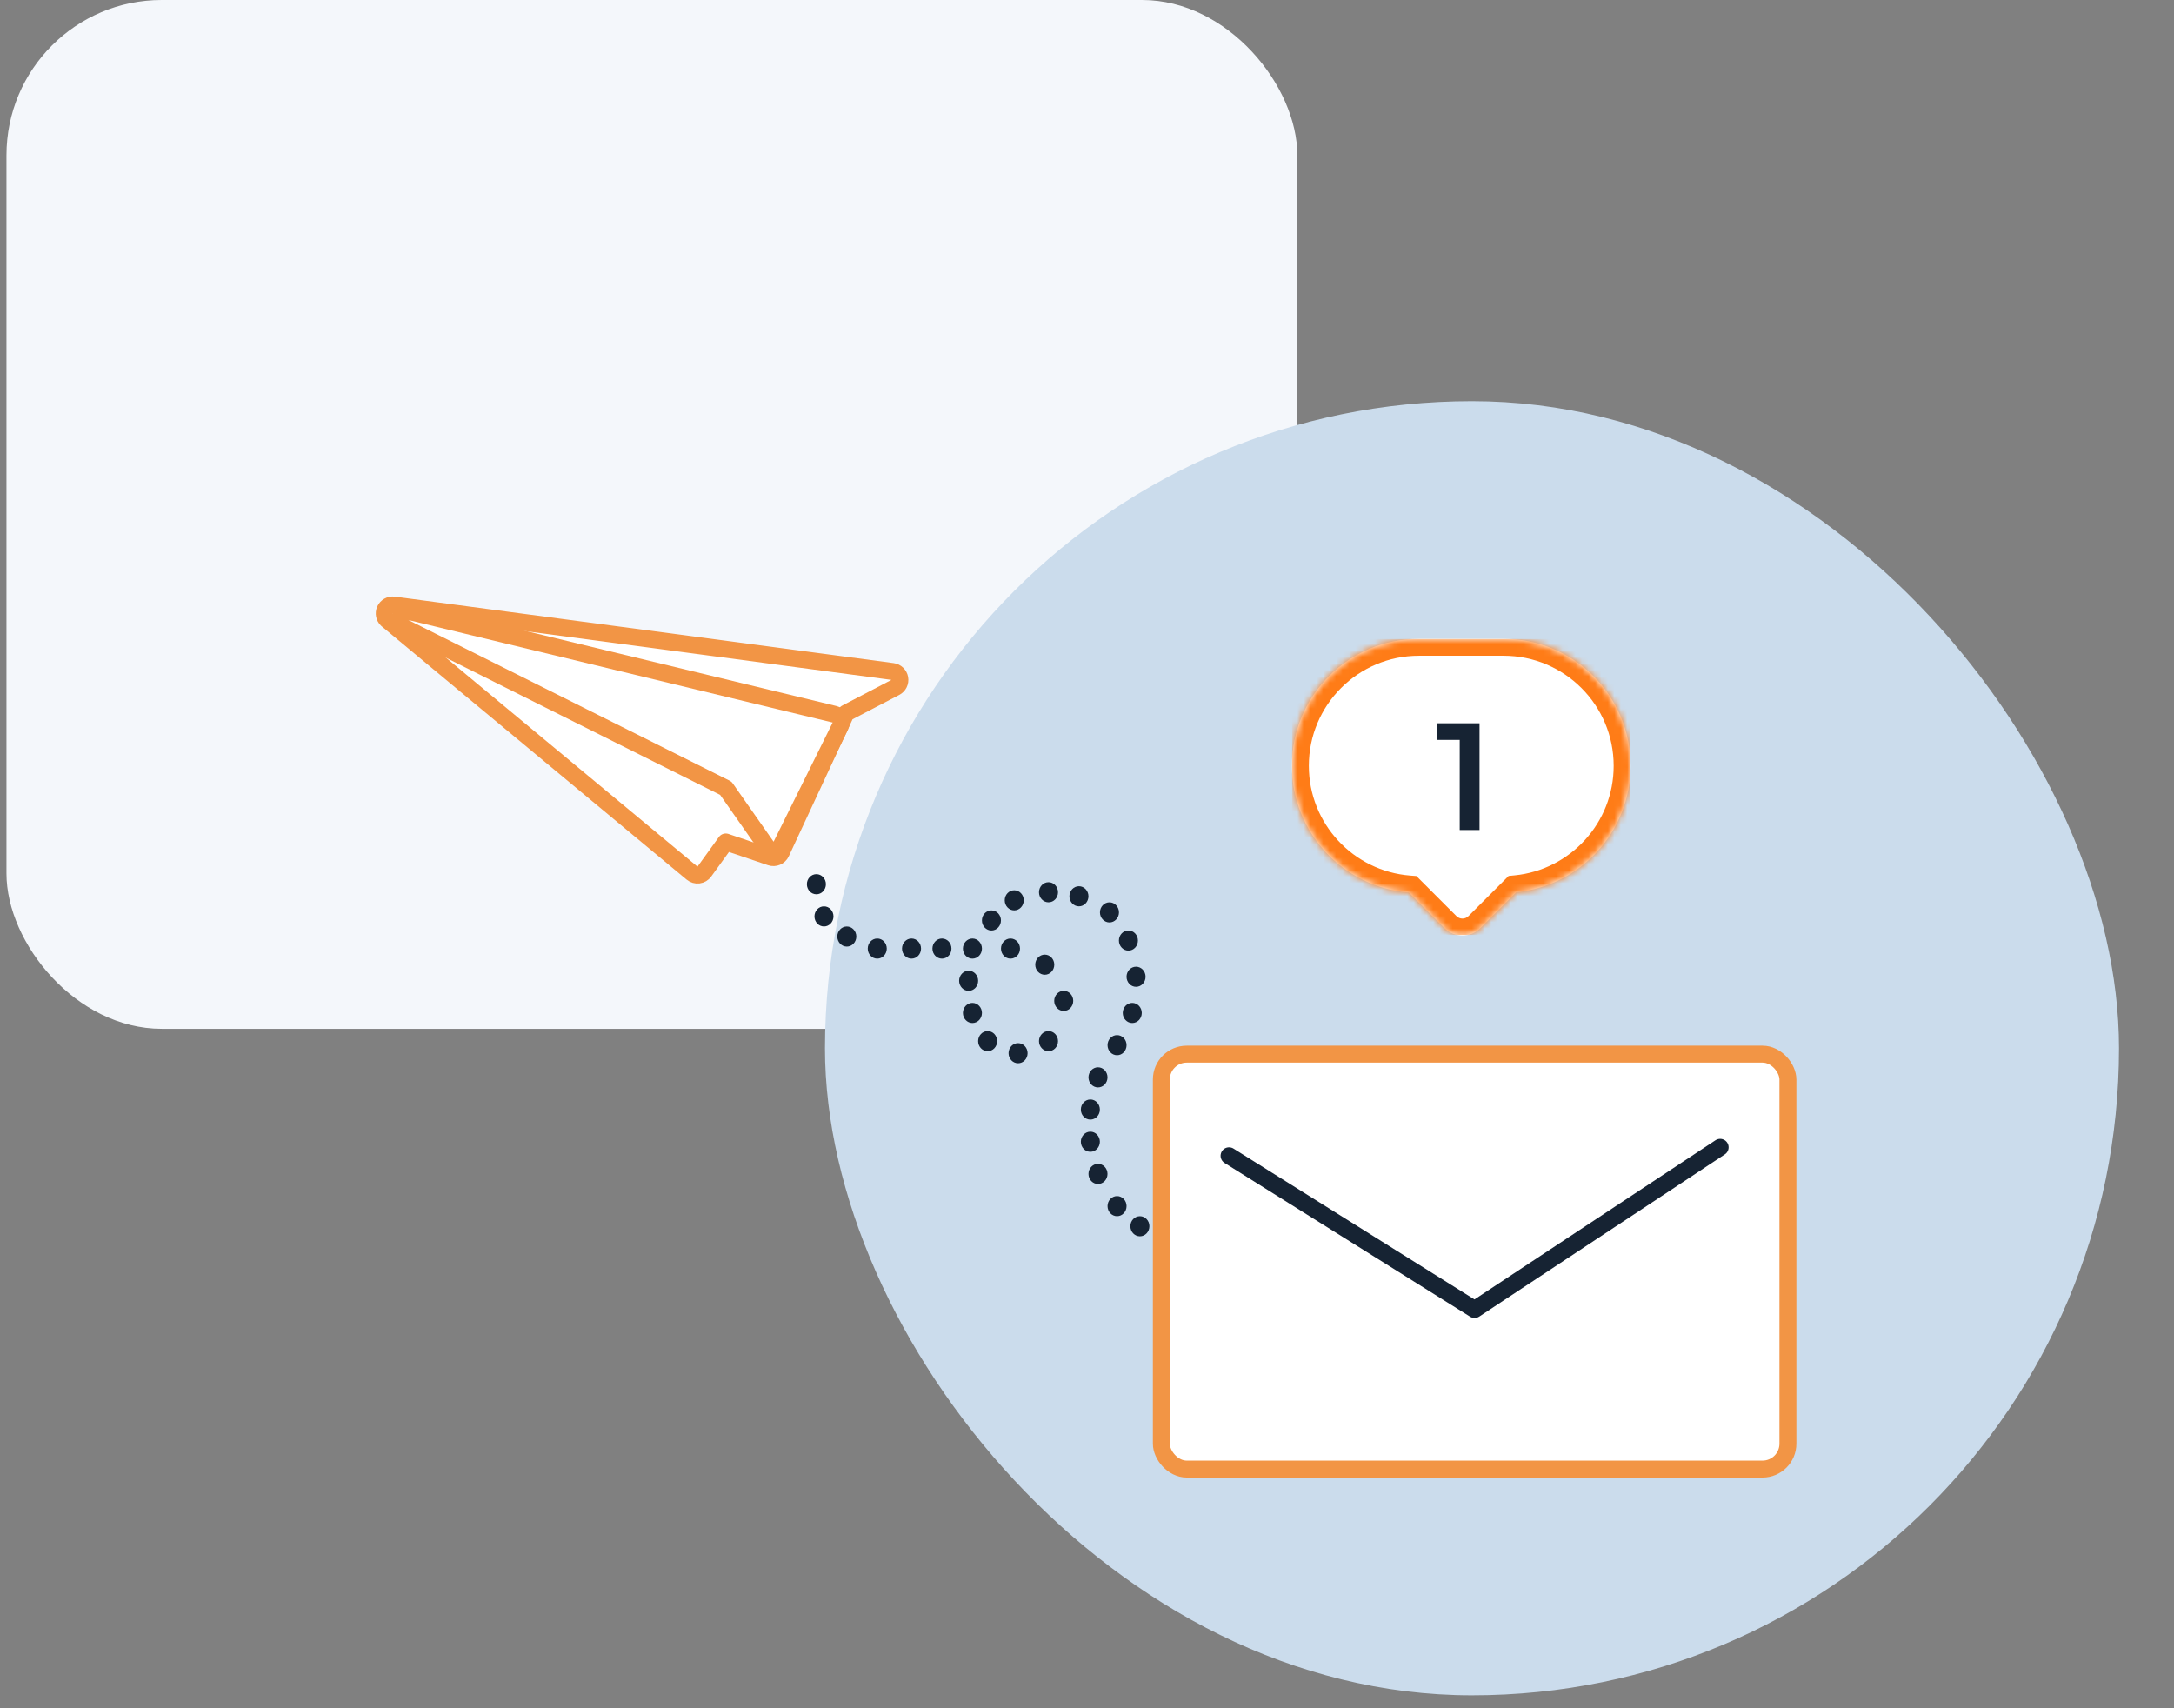
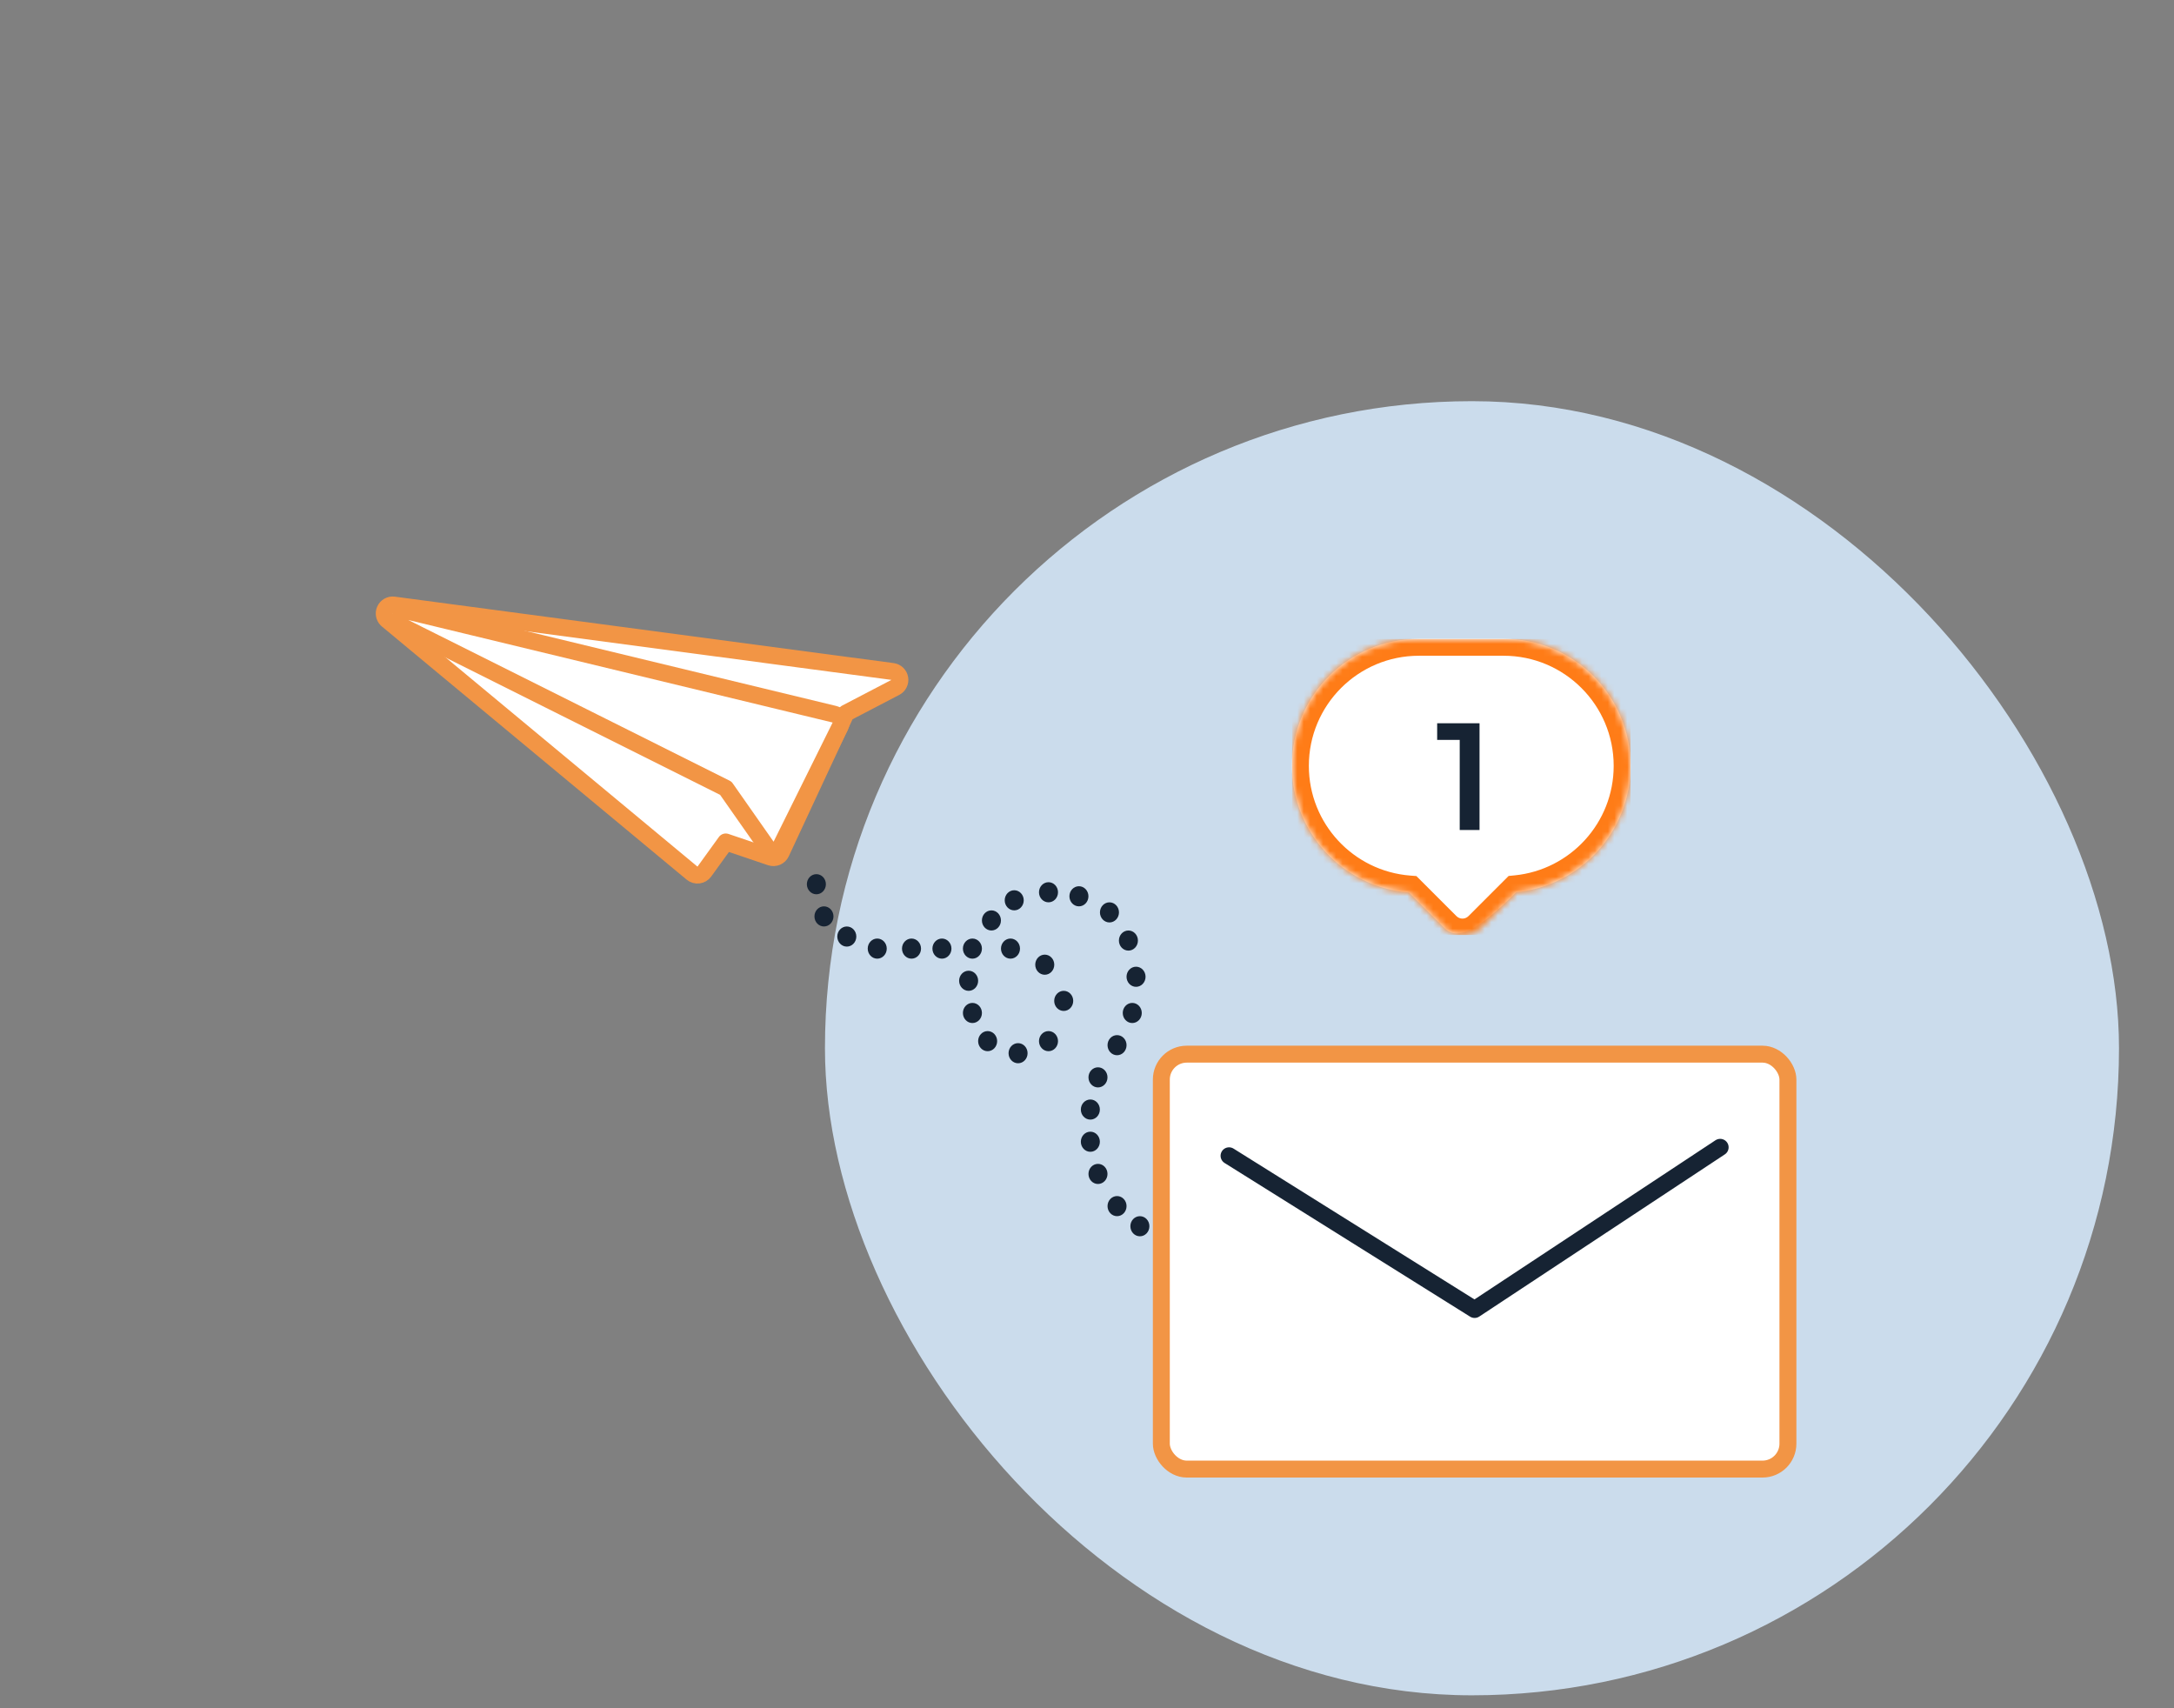
<svg xmlns="http://www.w3.org/2000/svg" width="336" height="264" viewBox="0 0 336 264" fill="none">
  <rect x="0" y="0" width="336" height="264" fill="#808080" stroke="none" />
-   <rect x="1" width="199.51" height="159" rx="24" fill="#F4F7FB" />
  <rect x="127.5" y="62" width="200" height="200" rx="100" fill="#CBDCEC" />
  <path d="M244.987 219.045C245.799 219.045 246.457 219.741 246.457 220.6C246.457 221.458 245.799 222.154 244.987 222.154C244.175 222.154 243.517 221.458 243.517 220.6C243.517 219.741 244.175 219.045 244.987 219.045ZM240.269 218.424C241.081 218.424 241.738 219.12 241.738 219.979C241.738 220.837 241.081 221.533 240.269 221.533C239.457 221.533 238.798 220.837 238.798 219.979C238.798 219.12 239.457 218.424 240.269 218.424ZM250.269 217.803C251.081 217.803 251.738 218.499 251.738 219.357C251.738 220.216 251.081 220.912 250.269 220.912C249.457 220.912 248.798 220.216 248.798 219.357C248.798 218.499 249.457 217.803 250.269 217.803ZM235.573 215.936C236.385 215.936 237.043 216.632 237.043 217.49C237.043 218.349 236.385 219.045 235.573 219.045C234.761 219.045 234.103 218.349 234.103 217.49C234.103 216.632 234.761 215.936 235.573 215.936ZM254.394 215.314C255.206 215.315 255.863 216.011 255.863 216.869C255.863 217.728 255.206 218.424 254.394 218.424C253.582 218.424 252.923 217.728 252.923 216.869C252.923 216.011 253.582 215.314 254.394 215.314ZM258.519 212.205C259.331 212.205 259.988 212.901 259.988 213.76C259.988 214.618 259.331 215.314 258.519 215.314C257.707 215.314 257.048 214.618 257.048 213.76C257.048 212.901 257.707 212.205 258.519 212.205ZM273.808 212.205C274.62 212.205 275.277 212.901 275.277 213.76C275.277 214.618 274.62 215.314 273.808 215.314C272.996 215.314 272.337 214.618 272.337 213.76C272.337 212.901 272.996 212.205 273.808 212.205ZM232.636 211.584C233.448 211.584 234.106 212.28 234.106 213.139C234.106 213.997 233.448 214.693 232.636 214.693C231.824 214.693 231.165 213.997 231.165 213.139C231.165 212.28 231.824 211.584 232.636 211.584ZM263.808 210.338C264.62 210.338 265.277 211.034 265.277 211.893C265.277 212.751 264.62 213.447 263.808 213.447C262.996 213.447 262.337 212.751 262.337 211.893C262.337 211.034 262.996 210.338 263.808 210.338ZM269.097 210.338C269.909 210.338 270.567 211.034 270.567 211.893C270.566 212.751 269.909 213.447 269.097 213.447C268.285 213.447 267.626 212.751 267.626 211.893C267.626 211.034 268.285 210.338 269.097 210.338ZM231.464 205.986C232.276 205.986 232.934 206.683 232.934 207.541C232.934 208.399 232.276 209.096 231.464 209.096C230.652 209.096 229.993 208.4 229.993 207.541C229.993 206.682 230.652 205.986 231.464 205.986ZM232.042 200.391C232.854 200.391 233.512 201.087 233.512 201.945C233.512 202.804 232.854 203.5 232.042 203.5C231.23 203.5 230.571 202.804 230.571 201.945C230.571 201.087 231.23 200.391 232.042 200.391ZM234.394 195.414C235.206 195.414 235.863 196.11 235.863 196.969C235.863 197.827 235.206 198.523 234.394 198.523C233.582 198.523 232.923 197.827 232.923 196.969C232.923 196.11 233.582 195.414 234.394 195.414ZM186.175 190.441C186.987 190.442 187.645 191.138 187.645 191.996C187.645 192.855 186.987 193.551 186.175 193.551C185.363 193.551 184.704 192.855 184.704 191.996C184.704 191.138 185.363 190.441 186.175 190.441ZM237.347 190.441C238.159 190.442 238.817 191.138 238.817 191.996C238.816 192.855 238.159 193.551 237.347 193.551C236.535 193.551 235.876 192.855 235.876 191.996C235.876 191.138 236.535 190.441 237.347 190.441ZM180.878 189.82C181.69 189.82 182.348 190.517 182.348 191.375C182.348 192.233 181.69 192.93 180.878 192.93C180.066 192.93 179.407 192.234 179.407 191.375C179.407 190.516 180.066 189.82 180.878 189.82ZM190.87 189.82C191.682 189.82 192.34 190.517 192.34 191.375C192.34 192.233 191.682 192.93 190.87 192.93C190.058 192.93 189.4 192.234 189.4 191.375C189.4 190.516 190.058 189.82 190.87 189.82ZM176.175 187.953C176.987 187.953 177.645 188.649 177.645 189.508C177.645 190.366 176.987 191.062 176.175 191.062C175.363 191.062 174.704 190.366 174.704 189.508C174.704 188.649 175.363 187.953 176.175 187.953ZM194.987 187.953C195.799 187.953 196.457 188.649 196.457 189.508C196.457 190.366 195.799 191.062 194.987 191.062C194.175 191.062 193.517 190.366 193.517 189.508C193.517 188.649 194.175 187.953 194.987 187.953ZM238.519 185.467C239.331 185.467 239.988 186.163 239.988 187.021C239.988 187.88 239.331 188.576 238.519 188.576C237.707 188.576 237.048 187.88 237.048 187.021C237.048 186.163 237.707 185.467 238.519 185.467ZM172.644 184.844C173.456 184.844 174.113 185.54 174.113 186.398C174.113 187.257 173.456 187.953 172.644 187.953C171.832 187.953 171.173 187.257 171.173 186.398C171.173 185.54 171.832 184.844 172.644 184.844ZM199.097 184.844C199.909 184.844 200.567 185.54 200.567 186.398C200.566 187.257 199.909 187.953 199.097 187.953C198.285 187.953 197.626 187.257 197.626 186.398C197.626 185.54 198.285 184.844 199.097 184.844ZM202.05 180.49C202.862 180.49 203.52 181.186 203.52 182.045C203.52 182.903 202.862 183.599 202.05 183.6C201.238 183.6 200.579 182.903 200.579 182.045C200.579 181.186 201.238 180.49 202.05 180.49ZM238.519 180.49C239.331 180.49 239.988 181.186 239.988 182.045C239.988 182.903 239.331 183.599 238.519 183.6C237.707 183.6 237.048 182.903 237.048 182.045C237.048 181.186 237.707 180.49 238.519 180.49ZM169.698 179.869C170.51 179.869 171.168 180.565 171.168 181.424C171.168 182.282 170.51 182.978 169.698 182.979C168.886 182.979 168.228 182.282 168.228 181.424C168.228 180.565 168.886 179.869 169.698 179.869ZM237.347 175.516C238.159 175.516 238.817 176.212 238.817 177.07C238.816 177.929 238.159 178.625 237.347 178.625C236.535 178.625 235.876 177.929 235.876 177.07C235.876 176.212 236.535 175.516 237.347 175.516ZM168.519 174.895C169.331 174.895 169.988 175.591 169.988 176.449C169.988 177.308 169.331 178.004 168.519 178.004C167.707 178.004 167.048 177.308 167.048 176.449C167.048 175.591 167.707 174.895 168.519 174.895ZM204.987 174.895C205.799 174.895 206.457 175.591 206.457 176.449C206.457 177.308 205.799 178.004 204.987 178.004C204.175 178.004 203.517 177.308 203.517 176.449C203.517 175.591 204.175 174.895 204.987 174.895ZM207.925 170.541C208.737 170.541 209.395 171.237 209.395 172.096C209.395 172.954 208.737 173.65 207.925 173.65C207.113 173.65 206.454 172.954 206.454 172.096C206.454 171.237 207.113 170.541 207.925 170.541ZM234.394 170.541C235.206 170.541 235.863 171.237 235.863 172.096C235.863 172.954 235.206 173.65 234.394 173.65C233.582 173.65 232.923 172.954 232.923 172.096C232.923 171.237 233.582 170.541 234.394 170.541ZM168.519 169.92C169.331 169.92 169.988 170.616 169.988 171.475C169.988 172.333 169.331 173.029 168.519 173.029C167.707 173.029 167.048 172.333 167.048 171.475C167.048 170.616 167.707 169.92 168.519 169.92ZM212.05 167.432C212.862 167.432 213.52 168.128 213.52 168.986C213.52 169.845 212.862 170.541 212.05 170.541C211.238 170.541 210.579 169.845 210.579 168.986C210.579 168.128 211.238 167.432 212.05 167.432ZM230.862 167.432C231.674 167.432 232.332 168.128 232.332 168.986C232.332 169.845 231.674 170.541 230.862 170.541C230.05 170.541 229.392 169.845 229.392 168.986C229.392 168.128 230.05 167.432 230.862 167.432ZM216.167 165.566C216.979 165.567 217.637 166.263 217.637 167.121C217.637 167.98 216.979 168.676 216.167 168.676C215.355 168.676 214.696 167.98 214.696 167.121C214.696 166.262 215.355 165.566 216.167 165.566ZM226.167 165.566C226.979 165.567 227.637 166.263 227.637 167.121C227.637 167.98 226.979 168.676 226.167 168.676C225.355 168.676 224.696 167.98 224.696 167.121C224.696 166.262 225.355 165.566 226.167 165.566ZM169.698 164.945C170.51 164.945 171.168 165.642 171.168 166.5C171.168 167.358 170.51 168.055 169.698 168.055C168.886 168.055 168.228 167.359 168.228 166.5C168.228 165.641 168.886 164.945 169.698 164.945ZM220.862 164.945C221.674 164.945 222.332 165.642 222.332 166.5C222.332 167.358 221.674 168.055 220.862 168.055C220.05 168.055 219.392 167.359 219.392 166.5C219.392 165.641 220.05 164.945 220.862 164.945ZM157.347 161.213C158.159 161.213 158.817 161.909 158.817 162.768C158.816 163.626 158.159 164.322 157.347 164.322C156.535 164.322 155.876 163.626 155.876 162.768C155.876 161.909 156.535 161.213 157.347 161.213ZM172.644 159.971C173.456 159.971 174.113 160.667 174.113 161.525C174.113 162.384 173.456 163.08 172.644 163.08C171.832 163.08 171.173 162.384 171.173 161.525C171.173 160.667 171.832 159.971 172.644 159.971ZM152.644 159.348C153.456 159.348 154.113 160.044 154.113 160.902C154.113 161.761 153.456 162.457 152.644 162.457C151.832 162.457 151.173 161.761 151.173 160.902C151.173 160.044 151.832 159.348 152.644 159.348ZM162.05 159.348C162.862 159.348 163.52 160.044 163.52 160.902C163.52 161.761 162.862 162.457 162.05 162.457C161.238 162.457 160.579 161.761 160.579 160.902C160.579 160.044 161.238 159.348 162.05 159.348ZM150.292 154.994C151.104 154.994 151.762 155.69 151.762 156.549C151.762 157.407 151.104 158.103 150.292 158.104C149.48 158.104 148.821 157.407 148.821 156.549C148.821 155.69 149.48 154.994 150.292 154.994ZM174.995 154.994C175.807 154.994 176.465 155.69 176.465 156.549C176.465 157.407 175.807 158.103 174.995 158.104C174.183 158.104 173.525 157.407 173.525 156.549C173.525 155.69 174.183 154.994 174.995 154.994ZM164.401 153.127C165.213 153.127 165.871 153.823 165.871 154.682C165.871 155.54 165.213 156.236 164.401 156.236C163.589 156.236 162.931 155.54 162.931 154.682C162.931 153.823 163.589 153.127 164.401 153.127ZM149.706 150.02C150.518 150.02 151.176 150.716 151.176 151.574C151.176 152.433 150.518 153.129 149.706 153.129C148.894 153.129 148.236 152.433 148.235 151.574C148.235 150.716 148.894 150.02 149.706 150.02ZM175.581 149.398C176.393 149.399 177.051 150.095 177.051 150.953C177.051 151.812 176.393 152.508 175.581 152.508C174.769 152.508 174.111 151.812 174.11 150.953C174.11 150.095 174.769 149.398 175.581 149.398ZM161.472 147.533C162.284 147.533 162.942 148.229 162.942 149.088C162.941 149.946 162.284 150.642 161.472 150.643C160.66 150.643 160.001 149.946 160.001 149.088C160.001 148.229 160.66 147.533 161.472 147.533ZM135.581 145.047C136.393 145.047 137.051 145.743 137.051 146.602C137.051 147.46 136.393 148.156 135.581 148.156C134.769 148.156 134.111 147.46 134.11 146.602C134.11 145.743 134.769 145.047 135.581 145.047ZM140.878 145.047C141.69 145.047 142.348 145.743 142.348 146.602C142.348 147.46 141.69 148.156 140.878 148.156C140.066 148.156 139.407 147.46 139.407 146.602C139.407 145.743 140.066 145.047 140.878 145.047ZM145.581 145.047C146.393 145.047 147.051 145.743 147.051 146.602C147.051 147.46 146.393 148.156 145.581 148.156C144.769 148.156 144.111 147.46 144.11 146.602C144.11 145.743 144.769 145.047 145.581 145.047ZM150.292 145.047C151.104 145.047 151.762 145.743 151.762 146.602C151.762 147.46 151.104 148.156 150.292 148.156C149.48 148.156 148.821 147.46 148.821 146.602C148.821 145.743 149.48 145.047 150.292 145.047ZM156.175 145.047C156.987 145.047 157.645 145.743 157.645 146.602C157.645 147.46 156.987 148.156 156.175 148.156C155.363 148.156 154.704 147.46 154.704 146.602C154.704 145.743 155.363 145.047 156.175 145.047ZM174.401 143.803C175.213 143.803 175.871 144.499 175.871 145.357C175.871 146.216 175.213 146.912 174.401 146.912C173.589 146.912 172.931 146.216 172.931 145.357C172.931 144.499 173.589 143.803 174.401 143.803ZM130.878 143.182C131.69 143.182 132.348 143.878 132.348 144.736C132.348 145.595 131.69 146.291 130.878 146.291C130.066 146.291 129.407 145.595 129.407 144.736C129.407 143.878 130.066 143.182 130.878 143.182ZM153.23 140.693C154.042 140.694 154.699 141.39 154.699 142.248C154.699 143.107 154.042 143.803 153.23 143.803C152.418 143.803 151.759 143.107 151.759 142.248C151.759 141.389 152.418 140.693 153.23 140.693ZM127.347 140.07C128.159 140.07 128.817 140.767 128.817 141.625C128.816 142.483 128.159 143.18 127.347 143.18C126.535 143.18 125.876 142.484 125.876 141.625C125.876 140.766 126.535 140.07 127.347 140.07ZM171.472 139.449C172.284 139.449 172.942 140.145 172.942 141.004C172.941 141.862 172.284 142.558 171.472 142.559C170.66 142.559 170.001 141.862 170.001 141.004C170.001 140.145 170.66 139.449 171.472 139.449ZM156.753 137.582C157.565 137.582 158.223 138.278 158.223 139.137C158.223 139.995 157.565 140.691 156.753 140.691C155.941 140.691 155.282 139.995 155.282 139.137C155.282 138.278 155.941 137.582 156.753 137.582ZM166.753 136.961C167.565 136.961 168.223 137.657 168.223 138.516C168.223 139.374 167.565 140.07 166.753 140.07C165.941 140.07 165.282 139.374 165.282 138.516C165.282 137.657 165.941 136.961 166.753 136.961ZM162.05 136.34C162.862 136.34 163.52 137.036 163.52 137.895C163.52 138.753 162.862 139.449 162.05 139.449C161.238 139.449 160.579 138.753 160.579 137.895C160.579 137.036 161.238 136.34 162.05 136.34ZM126.175 135.096C126.987 135.096 127.645 135.792 127.645 136.65C127.645 137.509 126.987 138.205 126.175 138.205C125.363 138.205 124.704 137.509 124.704 136.65C124.704 135.792 125.363 135.096 126.175 135.096Z" fill="#162333" />
  <path d="M59.494 94.279C59.728 93.745 60.287 93.43 60.865 93.507L137.947 103.775C138.513 103.85 138.964 104.283 139.063 104.845C139.162 105.407 138.885 105.969 138.379 106.232L130.768 110.201L120.722 131.785C120.44 132.391 119.747 132.688 119.115 132.473L112.166 130.119L108.859 134.698C108.647 134.992 108.323 135.185 107.963 135.23C107.604 135.276 107.241 135.17 106.962 134.939L59.856 95.811L59.776 95.738C59.391 95.361 59.274 94.78 59.494 94.279Z" fill="white" stroke="#F29545" stroke-width="2.617" stroke-linejoin="round" />
  <path d="M61.873 95.367C62.102 94.742 62.763 94.388 63.41 94.544L128.996 110.39C129.383 110.483 129.706 110.748 129.874 111.108C130.043 111.469 130.038 111.886 129.861 112.243L120.733 130.66C120.528 131.073 120.12 131.349 119.659 131.384C119.199 131.418 118.754 131.207 118.489 130.829L112.176 121.817L62.518 96.987C61.922 96.689 61.645 95.992 61.873 95.367Z" fill="white" stroke="#F29545" stroke-width="2.617" stroke-linejoin="round" />
  <rect x="179.489" y="162.914" width="96.841" height="64.125" rx="3.926" fill="white" stroke="#F29545" stroke-width="2.617" />
  <path d="M265.857 177.311L227.906 202.375L189.954 178.619" stroke="#162333" stroke-width="2.617" stroke-linecap="round" stroke-linejoin="round" />
  <g clip-path="url(#clip0_5001_7415)">
    <mask id="path-8-inside-1_5001_7415" fill="white">
      <path d="M232.387 98.725C243.229 98.725 252.017 107.514 252.017 118.355C252.017 128.533 244.27 136.901 234.351 137.886L228.804 143.434C227.271 144.967 224.786 144.967 223.253 143.434L217.742 137.923C207.629 137.129 199.671 128.672 199.671 118.355C199.671 107.514 208.459 98.725 219.3 98.725H232.387Z" />
    </mask>
-     <path d="M232.387 98.725C243.229 98.725 252.017 107.514 252.017 118.355C252.017 128.533 244.27 136.901 234.351 137.886L228.804 143.434C227.271 144.967 224.786 144.967 223.253 143.434L217.742 137.923C207.629 137.129 199.671 128.672 199.671 118.355C199.671 107.514 208.459 98.725 219.3 98.725H232.387Z" fill="white" />
+     <path d="M232.387 98.725C243.229 98.725 252.017 107.514 252.017 118.355C252.017 128.533 244.27 136.901 234.351 137.886C227.271 144.967 224.786 144.967 223.253 143.434L217.742 137.923C207.629 137.129 199.671 128.672 199.671 118.355C199.671 107.514 208.459 98.725 219.3 98.725H232.387Z" fill="white" />
    <path d="M232.387 98.725L232.387 96.108H232.387V98.725ZM252.017 118.355H254.635V118.355L252.017 118.355ZM234.351 137.886L234.092 135.282L233.162 135.374L232.5 136.036L234.351 137.886ZM228.804 143.434L230.655 145.285L230.655 145.285L228.804 143.434ZM223.253 143.434L221.402 145.285L221.402 145.285L223.253 143.434ZM217.742 137.923L219.593 136.073L218.91 135.39L217.947 135.314L217.742 137.923ZM199.671 118.355L197.053 118.355V118.355H199.671ZM219.3 98.725V96.108H219.3L219.3 98.725ZM232.387 98.725L232.387 101.342C241.783 101.342 249.4 108.959 249.4 118.355L252.017 118.355L254.635 118.355C254.634 106.068 244.674 96.108 232.387 96.108L232.387 98.725ZM252.017 118.355H249.4C249.4 127.174 242.687 134.428 234.092 135.282L234.351 137.886L234.61 140.491C245.854 139.374 254.635 129.892 254.635 118.355H252.017ZM234.351 137.886L232.5 136.036L226.953 141.584L228.804 143.434L230.655 145.285L236.202 139.737L234.351 137.886ZM228.804 143.434L226.954 141.583C226.443 142.094 225.614 142.094 225.103 141.583L223.253 143.434L221.402 145.285C223.957 147.84 228.1 147.84 230.655 145.285L228.804 143.434ZM223.253 143.434L225.103 141.583L219.593 136.073L217.742 137.923L215.891 139.774L221.402 145.285L223.253 143.434ZM217.742 137.923L217.947 135.314C209.185 134.626 202.288 127.295 202.288 118.355H199.671H197.053C197.053 130.049 206.073 139.632 217.537 140.533L217.742 137.923ZM199.671 118.355L202.288 118.355C202.288 108.959 209.905 101.342 219.3 101.342L219.3 98.725L219.3 96.108C207.014 96.108 197.053 106.068 197.053 118.355L199.671 118.355ZM219.3 98.725V101.342H232.387V98.725V96.108H219.3V98.725Z" fill="#FF7C17" mask="url(#path-8-inside-1_5001_7415)" />
    <path d="M225.605 128.268V112.957L226.948 114.346H222.119V111.779H228.667V128.268H225.605Z" fill="#162333" />
  </g>
  <defs>
    <clipPath id="clip0_5001_7415">
      <rect width="52.347" height="45.803" fill="white" transform="translate(199.665 98.725)" />
    </clipPath>
  </defs>
</svg>